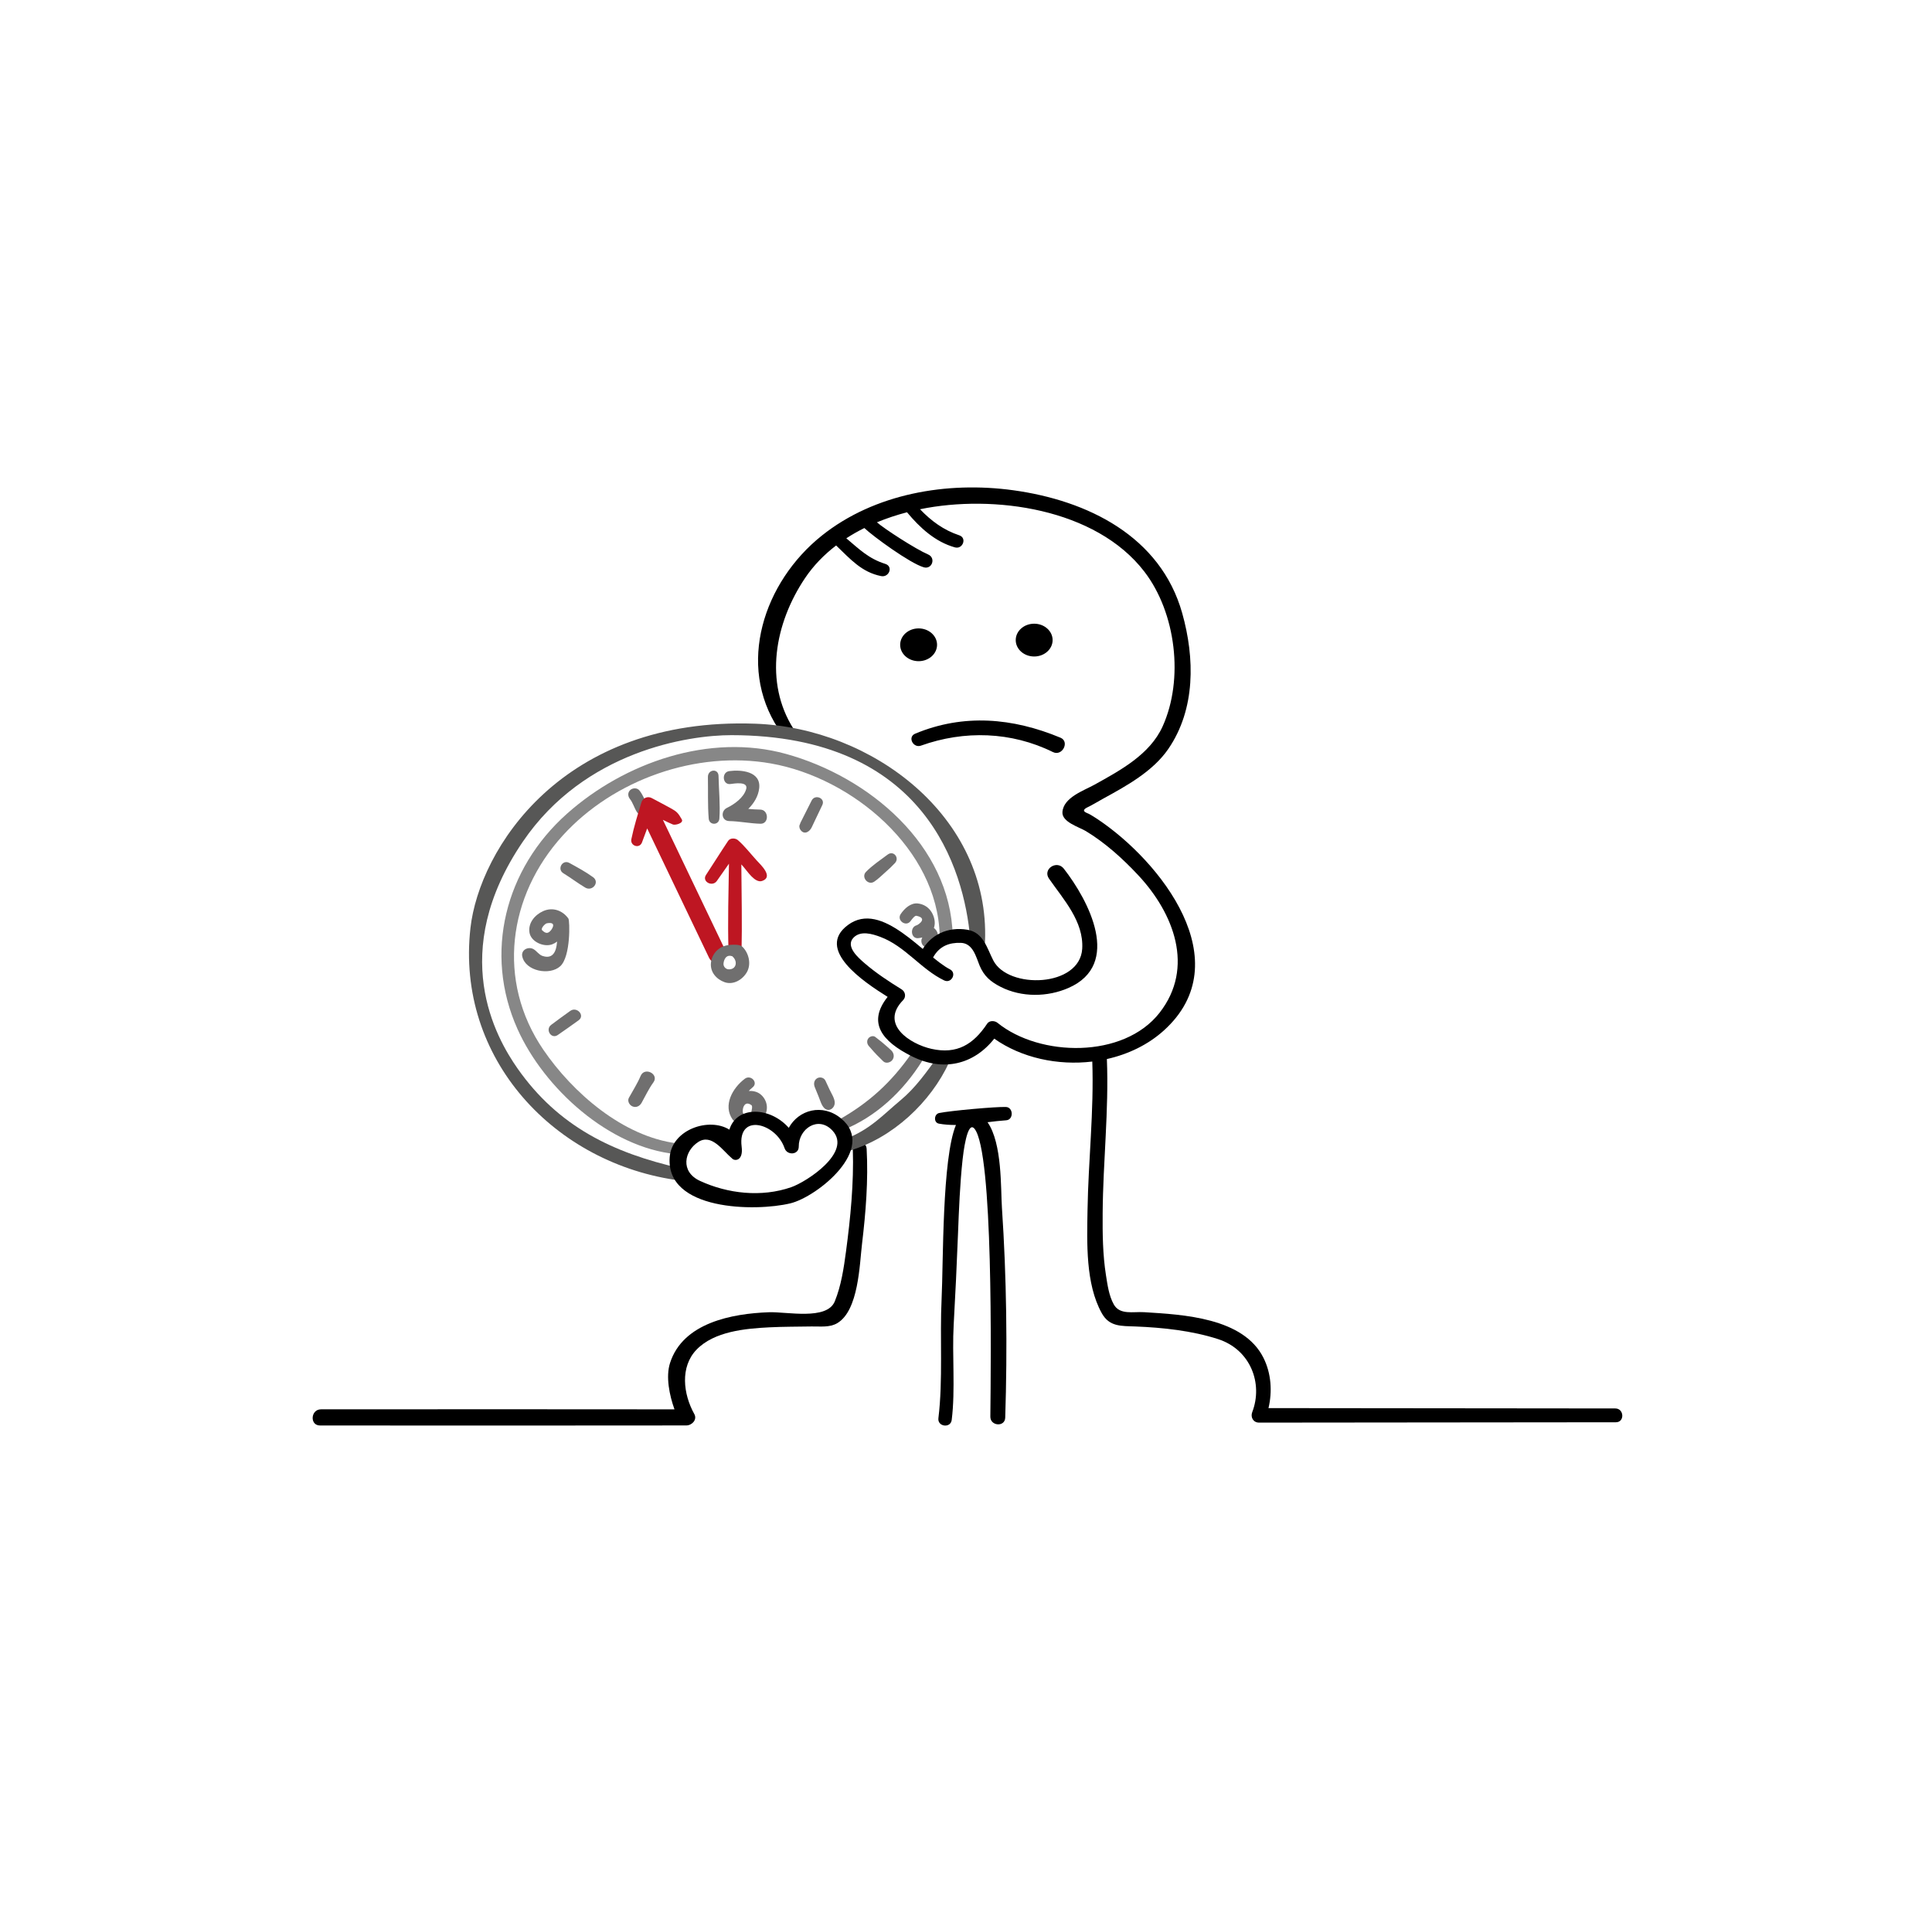
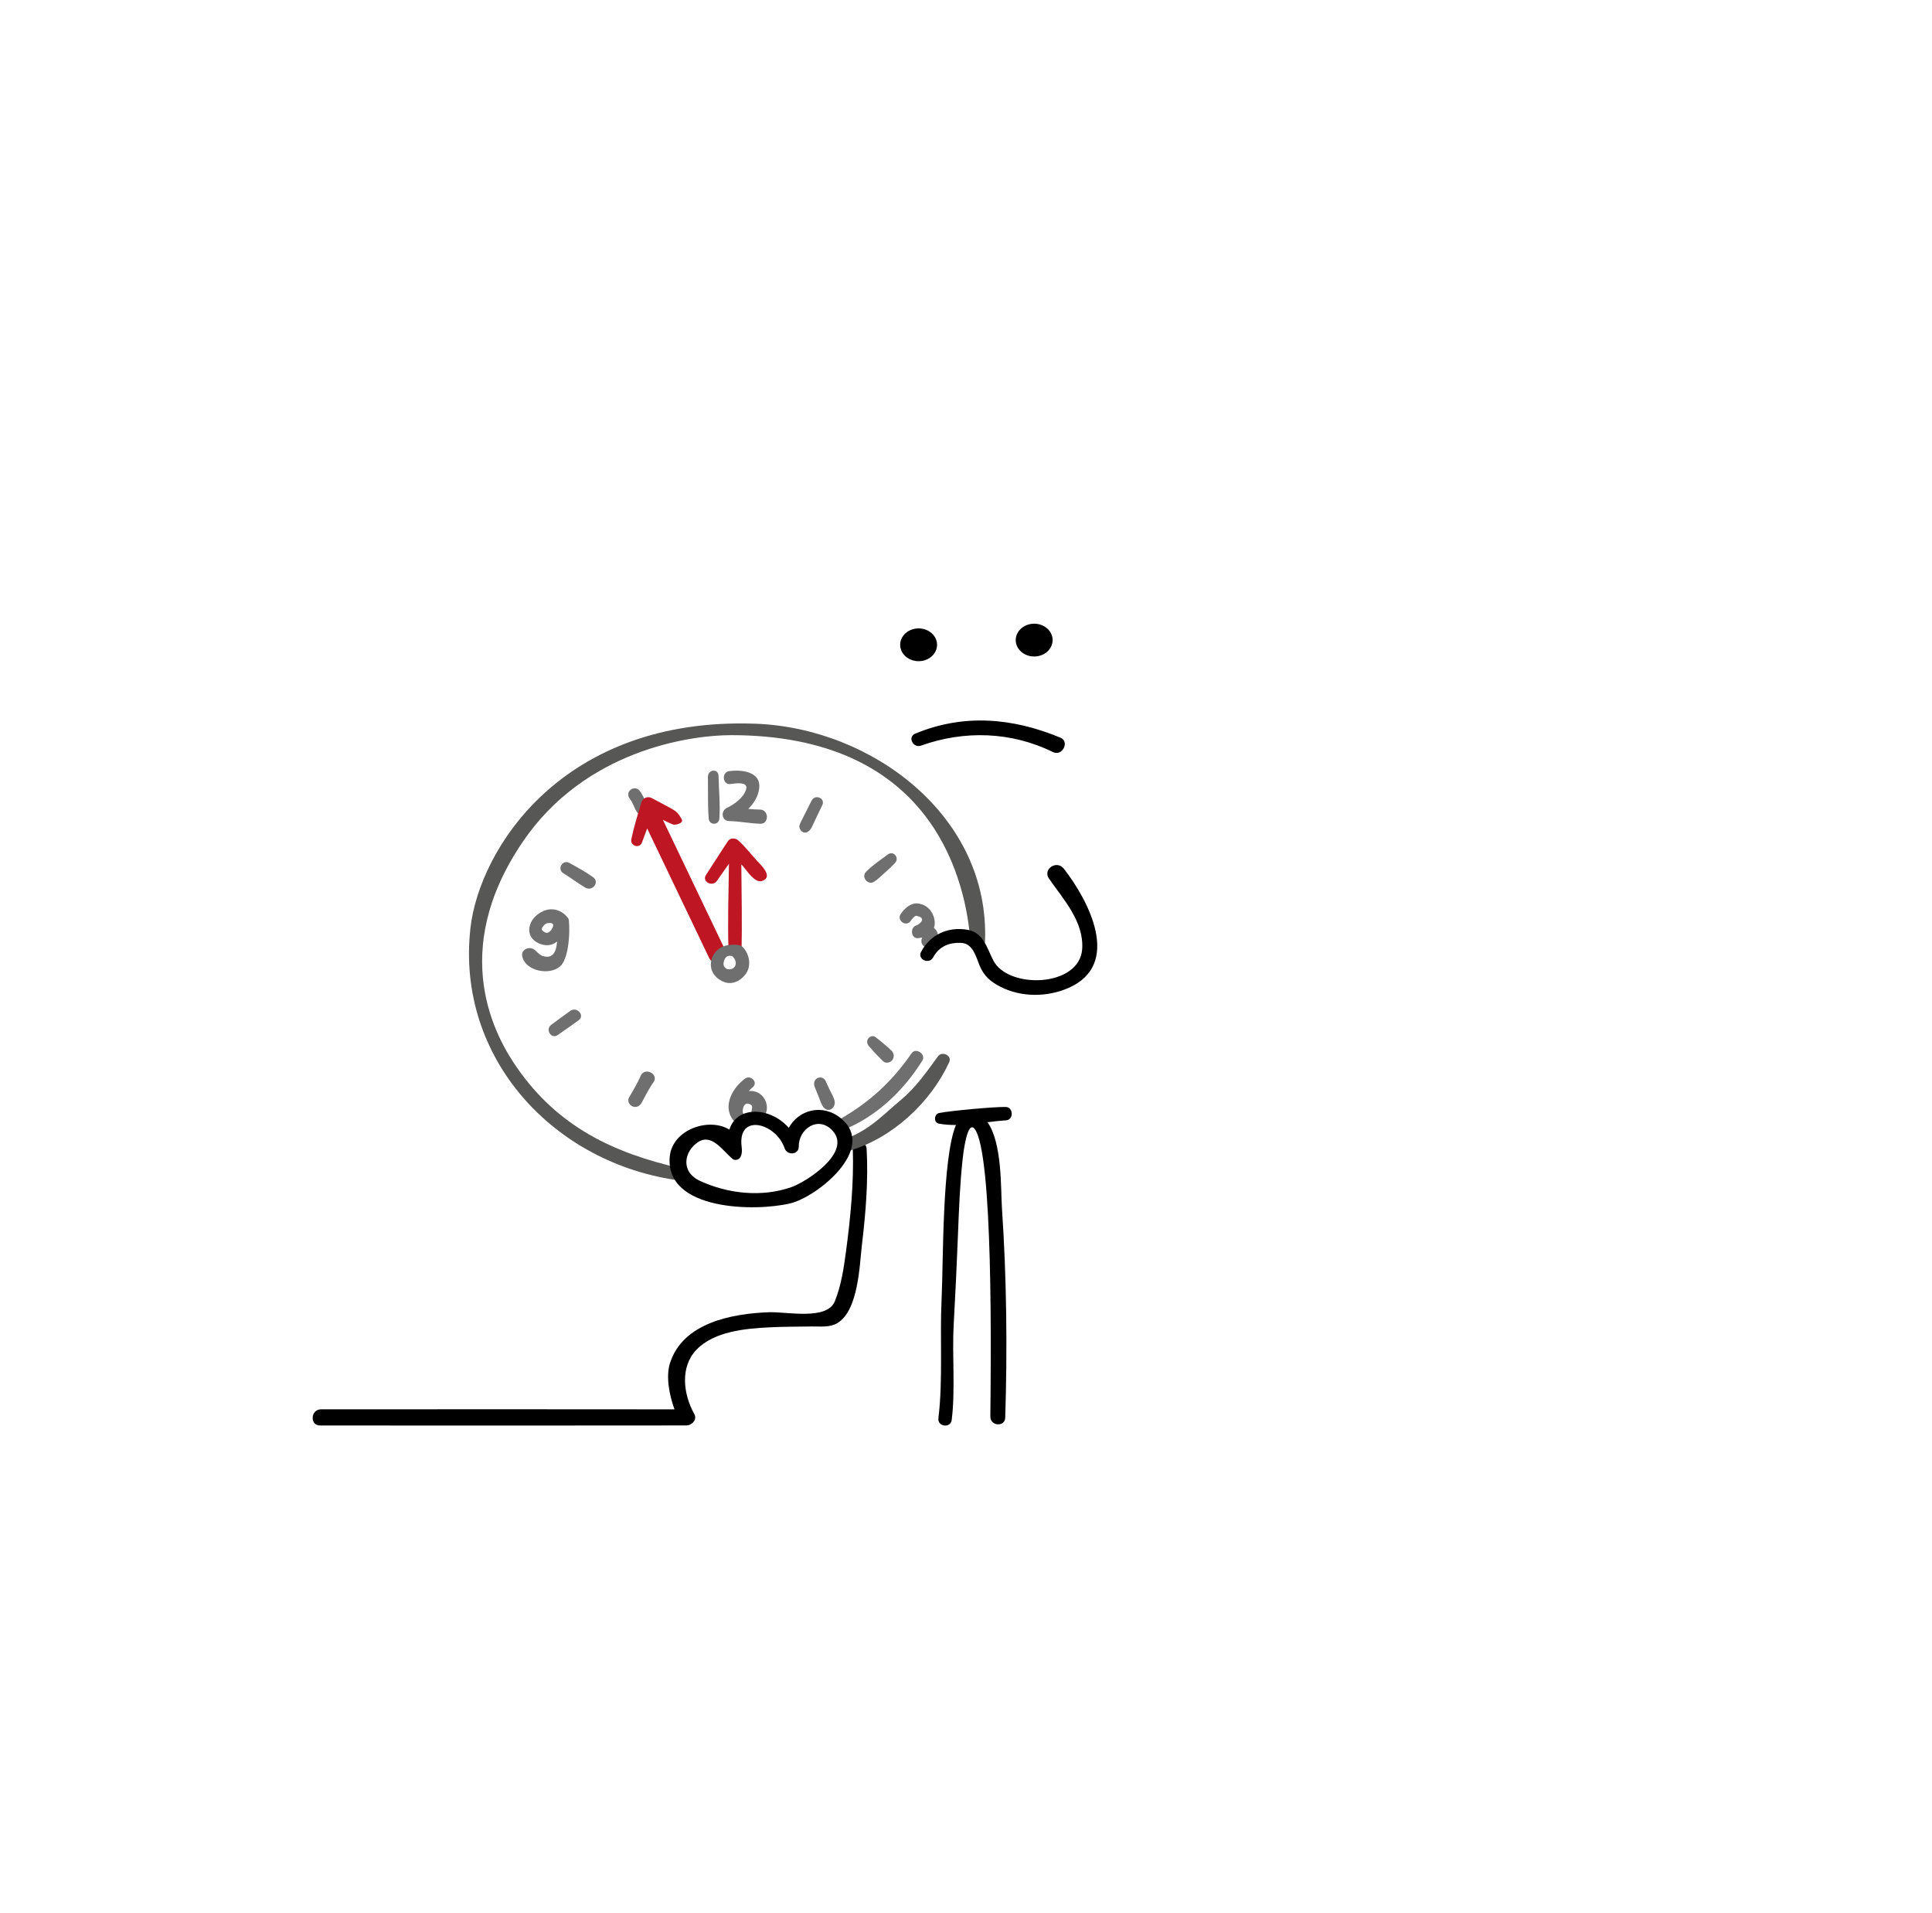
<svg xmlns="http://www.w3.org/2000/svg" width="300" height="297" viewBox="0 0 655 648">
  <g fill="none" transform="translate(106 165)">
    <path fill="#000" d="M187.811,224.163 C187.641,221.148 183.035,221.349 183.132,224.366 C183.502,235.81 182.327,247.691 180.814,259.016 C180.057,264.674 179.183,270.573 177.019,275.889 C174.356,282.428 160.751,279.368 154.697,279.586 C142.159,280.039 125.529,283.141 121.158,296.796 C119.664,301.456 120.952,307.732 122.67,312.504 C63.598,312.428 64.926,312.496 2.821,312.496 C-0.697,312.496 -1.057,317.973 2.492,317.973 C66.078,317.972 63.083,318.043 126.675,317.959 C128.551,317.956 130.468,316.036 129.386,314.093 C125.616,307.322 124.513,298.145 130.114,292.297 C136.105,286.043 146.761,285.11 154.81,284.702 C159.593,284.46 164.393,284.49 169.18,284.407 C172.091,284.358 175.274,284.824 177.871,283.279 C185.098,278.979 185.406,263.448 186.252,256.384 C187.516,245.828 188.407,234.805 187.811,224.163 Z" />
-     <path fill="#878787" d="M123.573,222.345 C105.216,220.07 88.133,205.171 78.187,190.578 C62.276,167.234 66.221,138.394 84.784,117.995 C102.043,99.029 130.102,89.1 155.423,93.576 C183.055,98.461 211.848,122.678 212.584,151.908 C212.654,154.725 217.073,154.808 216.999,151.972 C216.2,121.199 188.518,98.059 160.485,90.329 C134.543,83.174 105.744,93.229 86.227,110.596 C65.275,129.24 57.893,157.852 69.458,183.617 C78.466,203.683 100.472,223.744 123.234,225.989 C125.607,226.224 125.922,222.636 123.573,222.345 Z" />
    <path fill="#575756" d="M211.99,192.845 C208.089,198.187 204.448,203.455 199.299,207.738 C193.272,212.75 189.311,217.376 180.943,220.754 C177.865,221.996 178.624,225.818 181.952,224.842 C196.598,220.551 209.555,208.428 215.809,194.823 C216.846,192.566 213.39,190.929 211.99,192.845 Z" />
-     <path fill="#706F6F" d="M179.747 217.846C191.051 213.342 200.289 204.583 206.705 194.283 208.039 192.14 204.498 189.716 203.063 191.791 196.194 201.709 188.45 208.731 177.971 214.574 175.827 215.772 177.601 218.701 179.747 217.846zM210.618 149.321C211.253 147.583 210.776 145.537 209.853 144.003 208.828 142.3 207.14 141.247 205.191 141.026 202.741 140.748 200.642 142.736 199.378 144.585 197.879 146.777 201.221 149.13 202.743 146.951 203.214 146.276 204.148 145.096 204.663 145.198 208.712 146.004 205.319 148.271 204.729 148.434 202.385 149.082 202.788 153.07 205.328 152.783 205.794 152.73 206.25 152.653 206.691 152.545 205.588 154.446 207.488 156.897 209.647 155.67 212.128 154.259 212.952 151.162 210.618 149.321z" />
+     <path fill="#706F6F" d="M179.747 217.846C191.051 213.342 200.289 204.583 206.705 194.283 208.039 192.14 204.498 189.716 203.063 191.791 196.194 201.709 188.45 208.731 177.971 214.574 175.827 215.772 177.601 218.701 179.747 217.846zM210.618 149.321C211.253 147.583 210.776 145.537 209.853 144.003 208.828 142.3 207.14 141.247 205.191 141.026 202.741 140.748 200.642 142.736 199.378 144.585 197.879 146.777 201.221 149.13 202.743 146.951 203.214 146.276 204.148 145.096 204.663 145.198 208.712 146.004 205.319 148.271 204.729 148.434 202.385 149.082 202.788 153.07 205.328 152.783 205.794 152.73 206.25 152.653 206.691 152.545 205.588 154.446 207.488 156.897 209.647 155.67 212.128 154.259 212.952 151.162 210.618 149.321" />
    <g fill="#000" transform="translate(199 46)">
      <path d="M39.359 5.745C39.359 8.819 42.158 11.306 45.613 11.306 49.065 11.306 51.864 8.819 51.864 5.745 51.864 2.682 49.065.192 45.613.192 42.158.192 39.359 2.682 39.359 5.745zM12.686 7.338C12.686 10.412 9.887 12.898 6.433 12.898 2.98 12.898.181 10.412.181 7.338.181 4.275 2.98 1.784 6.433 1.784 9.887 1.784 12.686 4.275 12.686 7.338z" />
    </g>
-     <path fill="#000" d="M441.626,312.198 C380.747,312.169 382.575,312.111 324.05,312.082 C325.395,306.422 324.966,300.301 322.374,295.087 C315.571,281.398 295.097,280.386 281.864,279.564 C278.194,279.336 273.631,280.592 271.596,276.922 C269.949,273.956 269.467,270.3 268.947,266.998 C267.853,260.059 267.779,252.937 267.831,245.927 C267.959,228.473 269.963,211.232 269.263,193.76 C276.46,192.151 283.203,188.937 288.575,184.082 C314.401,160.743 287.454,126.678 266.06,112.417 C265.183,111.832 264.285,111.277 263.368,110.756 C262.575,110.307 259.969,109.726 262.77,108.383 C264.54,107.533 266.214,106.474 267.936,105.532 C275.876,101.189 284.857,96.272 290.098,88.629 C299.358,75.122 299.084,57.822 294.796,42.598 C287.451,16.521 262.718,4.422 237.518,0.955 C215.164,-2.119 190.522,2.026 172.604,16.342 C152.88,32.1 143.644,60.18 157.923,81.871 C159.927,84.917 165.055,85.013 163.107,81.969 C152.922,66.038 156.695,45.984 166.896,30.785 C169.801,26.458 173.406,22.777 177.47,19.672 C182.282,24.275 186.113,28.744 192.739,30.056 C195.411,30.584 196.917,26.791 194.145,25.919 C188.494,24.141 185.37,20.988 180.922,17.241 C182.885,15.966 184.931,14.808 187.039,13.762 C190.07,16.634 202.474,25.683 207.145,27.061 C210.013,27.906 211.369,23.882 208.658,22.721 C204.435,20.916 193.788,14.02 191.301,11.824 C194.624,10.447 198.051,9.318 201.506,8.417 C201.52,8.435 201.531,8.453 201.546,8.471 C205.867,13.657 211.066,18.451 217.729,20.317 C220.401,21.065 221.912,17.123 219.219,16.23 C213.929,14.474 209.674,11.344 205.916,7.392 C230.856,2.277 265.512,7.108 281.98,28.554 C292.717,42.539 295.397,65.052 288.152,81.022 C283.832,90.543 273.831,95.885 265.096,100.744 C261.431,102.784 254.546,105.062 254.194,110.042 C253.952,113.44 259.928,115.153 262.131,116.488 C268.768,120.513 274.633,125.823 279.912,131.47 C291.913,144.312 299.109,162.723 287.127,178.069 C274.926,193.698 246.51,193.092 232.177,181.478 C231.223,180.707 229.445,180.621 228.687,181.761 C224.011,188.804 218.43,192.255 209.748,190.296 C202.589,188.682 192.136,182.023 200.18,173.793 C201.26,172.688 200.944,170.929 199.669,170.14 C195.308,167.435 191.036,164.648 187.139,161.287 C185.164,159.583 180.466,155.612 183.354,152.623 C185.776,150.115 189.74,151.336 192.484,152.363 C200.888,155.508 206.232,163.319 214.097,167.108 C216.557,168.293 218.499,164.6 216.057,163.35 C207.365,158.9 193.069,139.692 181.465,148.329 C170.4,156.562 186.599,167.484 194.932,172.684 C187.96,181.427 193.032,187.768 203.112,192.813 C213.746,198.134 224.086,195.688 231.084,186.847 C240.327,193.384 252.631,196.014 264.316,194.609 C264.902,211.451 262.979,228.094 262.702,244.93 C262.521,255.972 261.987,269.948 267.529,279.903 C270.121,284.558 274.101,284.219 278.958,284.411 C288.237,284.78 298.109,285.833 306.964,288.695 C317.919,292.239 322.292,303.69 318.545,313.43 C317.874,315.175 318.886,317 320.862,317 C382.896,316.972 379.797,316.913 441.829,316.883 C444.863,316.88 444.644,312.2 441.626,312.198 Z" />
    <path fill="#575756" d="M150.101,80.091 C84.495,77.704 56.506,122.768 53.497,149.33 C48.492,193.501 81.929,229.48 124.821,234.983 C127.221,235.291 127.252,231.354 124.821,230.805 C101.876,225.622 83.295,216.68 69.472,196.973 C62.105,186.47 45.672,157.686 71.253,120.083 C92.212,89.271 127.474,83.961 141.975,83.971 C207.761,84.018 220.842,129.451 222.93,152.911 C223.264,156.655 227.792,157.837 227.949,153.914 C229.632,111.446 189.643,81.53 150.101,80.091 Z" />
    <path fill="#000" d="M210.347 159.317C212.505 155.401 215.889 154.248 219.741 154.371 223.908 154.503 224.924 159.25 226.113 162.082 227.624 165.678 229.846 167.567 233.271 169.304 240.352 172.894 249.125 172.788 256.28 169.643 274.477 161.642 263.084 140.033 254.659 129.225 252.286 126.183 247.386 129.376 249.641 132.612 254.57 139.688 261.44 147.121 260.902 156.349 260.138 169.443 235.826 170.196 230.753 160.335 228.598 156.144 227.408 150.841 221.961 149.931 215.377 148.831 209.424 151.541 206.282 157.389 204.903 159.955 208.958 161.837 210.347 159.317zM235.017 210.006C231.548 209.897 216.385 211.248 212.41 212.054 210.654 212.41 210.442 215.313 212.319 215.658 214.188 216.002 216.123 216.124 218.091 216.109 213.351 227.478 213.829 262.829 213.228 275.098 212.587 288.108 213.732 302.587 212.143 315.506 211.787 318.405 216.293 319.001 216.655 316.096 217.943 305.758 216.74 294.16 217.326 283.771 217.9 273.589 218.382 263.413 218.779 253.222 219.109 244.73 219.438 236.23 220.348 227.777 220.514 226.225 221.861 214.228 224.404 217.412 230.772 225.382 229.96 295.247 229.754 314.966 229.72 318.198 234.696 318.584 234.799 315.322 235.549 291.671 235.269 267.784 233.682 244.174 233.243 237.643 233.833 222.404 228.806 215.174 230.959 214.908 233.082 214.654 235.131 214.518 237.699 214.346 237.582 210.086 235.017 210.006zM206.228 87.522C220.903 82.269 236.875 82.744 250.972 89.704 254.144 91.27 256.732 86.167 253.543 84.839 237.375 78.106 220.734 76.608 204.272 83.469 201.581 84.591 203.604 88.461 206.228 87.522z" />
    <path fill="#706F6F" d="M134.001 98.171C134.088 102.836 133.903 107.603 134.27 112.247 134.456 114.586 137.725 114.586 137.891 112.236 138.223 107.513 137.702 102.556 137.603 97.813 137.547 95.16 133.951 95.537 134.001 98.171zM151.727 109.202C150.378 109.18 149.033 109.084 147.689 108.97 149.613 107.065 151.069 104.708 151.386 101.983 152.067 96.126 145.03 95.635 141.228 96.159 138.549 96.529 138.911 100.878 141.619 100.535 142.936 100.368 147.719 99.536 146.979 102.234 146.181 105.147 142.93 107.434 140.457 108.619 138.24 109.682 138.6 113.043 141.217 113.094 144.77 113.162 148.273 113.915 151.829 113.999 154.792 114.07 154.687 109.252 151.727 109.202zM86.698 146.142C84.757 143.396 81.397 142.176 78.19 143.598 75.277 144.888 72.984 147.681 73.513 150.906 74.026 154.037 78.385 155.938 81.219 154.87 81.832 154.639 82.377 154.319 82.871 153.938 82.73 154.779 82.669 160.403 77.941 158.816 76.682 158.393 76.012 157.183 74.91 156.529 73.143 155.48 70.61 156.746 71.051 158.92 72.074 163.981 80.381 165.562 83.953 162.285 87.517 159.017 87.195 146.846 86.698 146.142zM80.811 150.073C79.778 151.382 78.914 151.199 77.796 150.096 77.227 149.535 78.741 147.854 79.425 147.736 82.668 147.174 81.376 149.357 80.811 150.073zM151.782 205.672C150.684 204.802 149.288 204.517 147.853 204.567 148.269 204.125 148.715 203.714 149.171 203.344 151.166 201.724 148.538 198.91 146.507 200.442 142.328 203.595 139.05 209.466 142.35 214.216 143.706 216.167 146.939 214.105 145.923 212.074 145.487 211.204 146.158 207.387 148.844 209.454 148.639 209.296 148.858 209.558 148.916 209.575 148.921 209.616 148.933 209.675 148.954 209.762 149.083 210.286 148.741 211.327 148.724 211.971 148.662 214.351 152.182 214.869 153.275 212.948 154.672 210.495 153.984 207.418 151.782 205.672zM148.853 209.483C148.88 209.51 148.898 209.524 148.911 209.53 148.911 209.535 148.912 209.542 148.913 209.548 148.901 209.533 148.883 209.513 148.853 209.483zM169.161 106.141C168.453 107.568 167.731 108.987 167.011 110.409 166.546 111.331 166.082 112.255 165.618 113.178 165.499 113.416 165.377 113.651 165.255 113.886 165.691 113.042 165.025 114.481 165.011 114.633 164.956 115.181 165.114 115.74 165.448 116.173 166.761 117.866 168.529 116.669 169.209 115.175 169.581 114.359 169.978 113.555 170.362 112.743 171.165 111.044 171.974 109.347 172.788 107.653 173.905 105.329 170.297 103.86 169.161 106.141zM194.941 124.449C192.463 126.307 189.756 128.087 187.587 130.32 185.861 132.097 188.289 135.018 190.373 133.643 191.77 132.719 192.996 131.451 194.25 130.361 195.355 129.401 196.423 128.397 197.418 127.323 199.044 125.566 196.952 122.942 194.941 124.449zM188.584 189.378C188.107 188.866 188.342 189.115 188.446 189.229 188.697 189.506 188.944 189.788 189.192 190.069 189.854 190.818 190.497 191.583 191.197 192.294 191.936 193.046 192.685 193.79 193.439 194.525 194.334 195.393 195.901 194.976 196.566 194.038 197.34 192.95 197.013 191.61 196.103 190.768 197.317 191.892 196.223 190.877 195.85 190.535 195.559 190.269 195.265 190.005 194.97 189.742 193.596 188.515 192.186 187.337 190.709 186.245 190.045 185.751 188.993 186.065 188.484 186.64 187.771 187.443 187.88 188.623 188.584 189.378zM170.24 203.311C170.681 204.356 171.09 205.416 171.524 206.466 172.045 207.727 172.513 209.526 173.51 210.439 175.009 211.818 176.999 210.451 177 208.538 177.002 207.13 175.834 205.366 175.233 204.08 174.771 203.092 174.307 202.105 173.857 201.11 173.361 200.019 171.952 199.711 171.017 200.28 169.961 200.923 169.775 202.209 170.24 203.311zM83.101 185.61C85.475 183.963 87.848 182.313 90.18 180.612 92.428 178.971 89.577 175.856 87.347 177.433 85.162 178.977 83.013 180.565 80.87 182.165 78.758 183.74 80.88 187.15 83.101 185.61zM111.505 208.618C112.79 206.332 113.955 203.806 115.512 201.682 117.573 198.868 112.528 196.268 111.184 199.488 110.121 202.034 108.536 204.487 107.206 206.911 106.615 207.989 107.375 209.393 108.465 209.826 109.727 210.327 110.902 209.689 111.505 208.618zM84.99 130.778C87.507 132.32 89.859 134.125 92.392 135.635 94.828 137.089 97.429 133.844 95.077 132.125 92.567 130.288 89.755 128.793 87.028 127.284 84.707 126 82.744 129.402 84.99 130.778zM107.545 105.582C108.585 106.888 109.014 108.603 109.906 110.007 111.423 112.393 115.183 110.027 113.632 107.663 112.571 106.044 112 104.225 110.764 102.699 110.024 101.784 108.532 101.802 107.696 102.55 106.772 103.377 106.816 104.664 107.545 105.582z" />
    <path fill="#BE1622" d="M139.682 156.445C132.701 141.855 125.72 127.264 118.74 112.674 119.852 113.237 120.978 113.772 122.128 114.253 122.895 114.574 125.881 113.817 125.146 112.52 123.928 110.371 123.42 109.844 121.416 108.753 120.381 108.189 119.341 107.632 118.304 107.071 117.184 106.466 116.058 105.87 114.928 105.282 113.531 104.556 111.903 105.298 111.464 106.746 110.217 110.866 108.919 114.996 108.048 119.21 107.572 121.508 110.8 122.597 111.657 120.319 112.25 118.743 112.837 117.168 113.411 115.589 120.408 130.212 127.404 144.834 134.399 159.457 136.067 162.941 141.339 159.909 139.682 156.445zM150.528 126.425C148.461 124.167 146.491 121.574 144.178 119.561 143.305 118.802 141.56 118.749 140.856 119.803 138.298 123.621 135.876 127.524 133.35 131.362 131.856 133.63 135.539 135.562 137.047 133.369 138.39 131.413 139.765 129.479 141.136 127.542 140.989 137.328 140.681 147.159 140.978 156.923 141.066 159.759 145.345 159.654 145.414 156.833 145.61 148.752 145.426 137.604 145.332 127.783 145.557 128.034 145.781 128.286 146.006 128.538 147.326 130.014 149.945 134.242 152.4 133.387 156.371 132.005 151.863 127.885 150.528 126.425z" />
    <path fill="#706F6F" d="M145.676,155.68 C144.629,154.674 141.56,155.054 140.846,155.151 C137.837,155.557 135.377,157.9 135.035,161.108 C134.693,164.304 136.917,166.724 139.629,167.696 C142.566,168.747 145.679,166.932 147.182,164.362 C148.807,161.583 147.858,157.781 145.676,155.68 Z M141.091,163.356 C140.022,163.34 139.198,162.384 139.289,161.385 C139.405,160.112 140.157,158.146 142.305,158.934 C142.363,159.002 142.425,159.069 142.492,159.135 C144.147,160.752 143.616,163.395 141.091,163.356 Z" />
    <path fill="#000" d="M179.133,213.887 C172.806,208.659 164.712,211.016 161.416,217.079 C155.072,209.875 143.777,209.527 141.281,217.689 C134.33,213.375 121.805,217.676 121.052,226.963 C119.572,245.208 150.134,245.522 161.94,242.677 C171.067,240.476 191.494,224.099 179.133,213.887 Z M162.236,237.202 C152.106,240.716 140.686,239.383 131.333,235.071 C124.519,231.929 125.988,224.924 130.733,221.869 C135.299,218.93 138.982,224.776 142.173,227.445 C142.185,227.455 142.196,227.464 142.208,227.473 C142.28,227.534 142.353,227.595 142.427,227.654 C143.291,228.341 146.051,228.17 145.431,223.428 C144.016,211.937 157.087,215.403 159.997,223.991 C160.848,226.503 164.829,226.293 164.801,223.412 C164.744,217.408 171.412,212.826 176.234,218.019 C182.994,225.294 167.481,235.383 162.236,237.202 Z" />
  </g>
</svg>